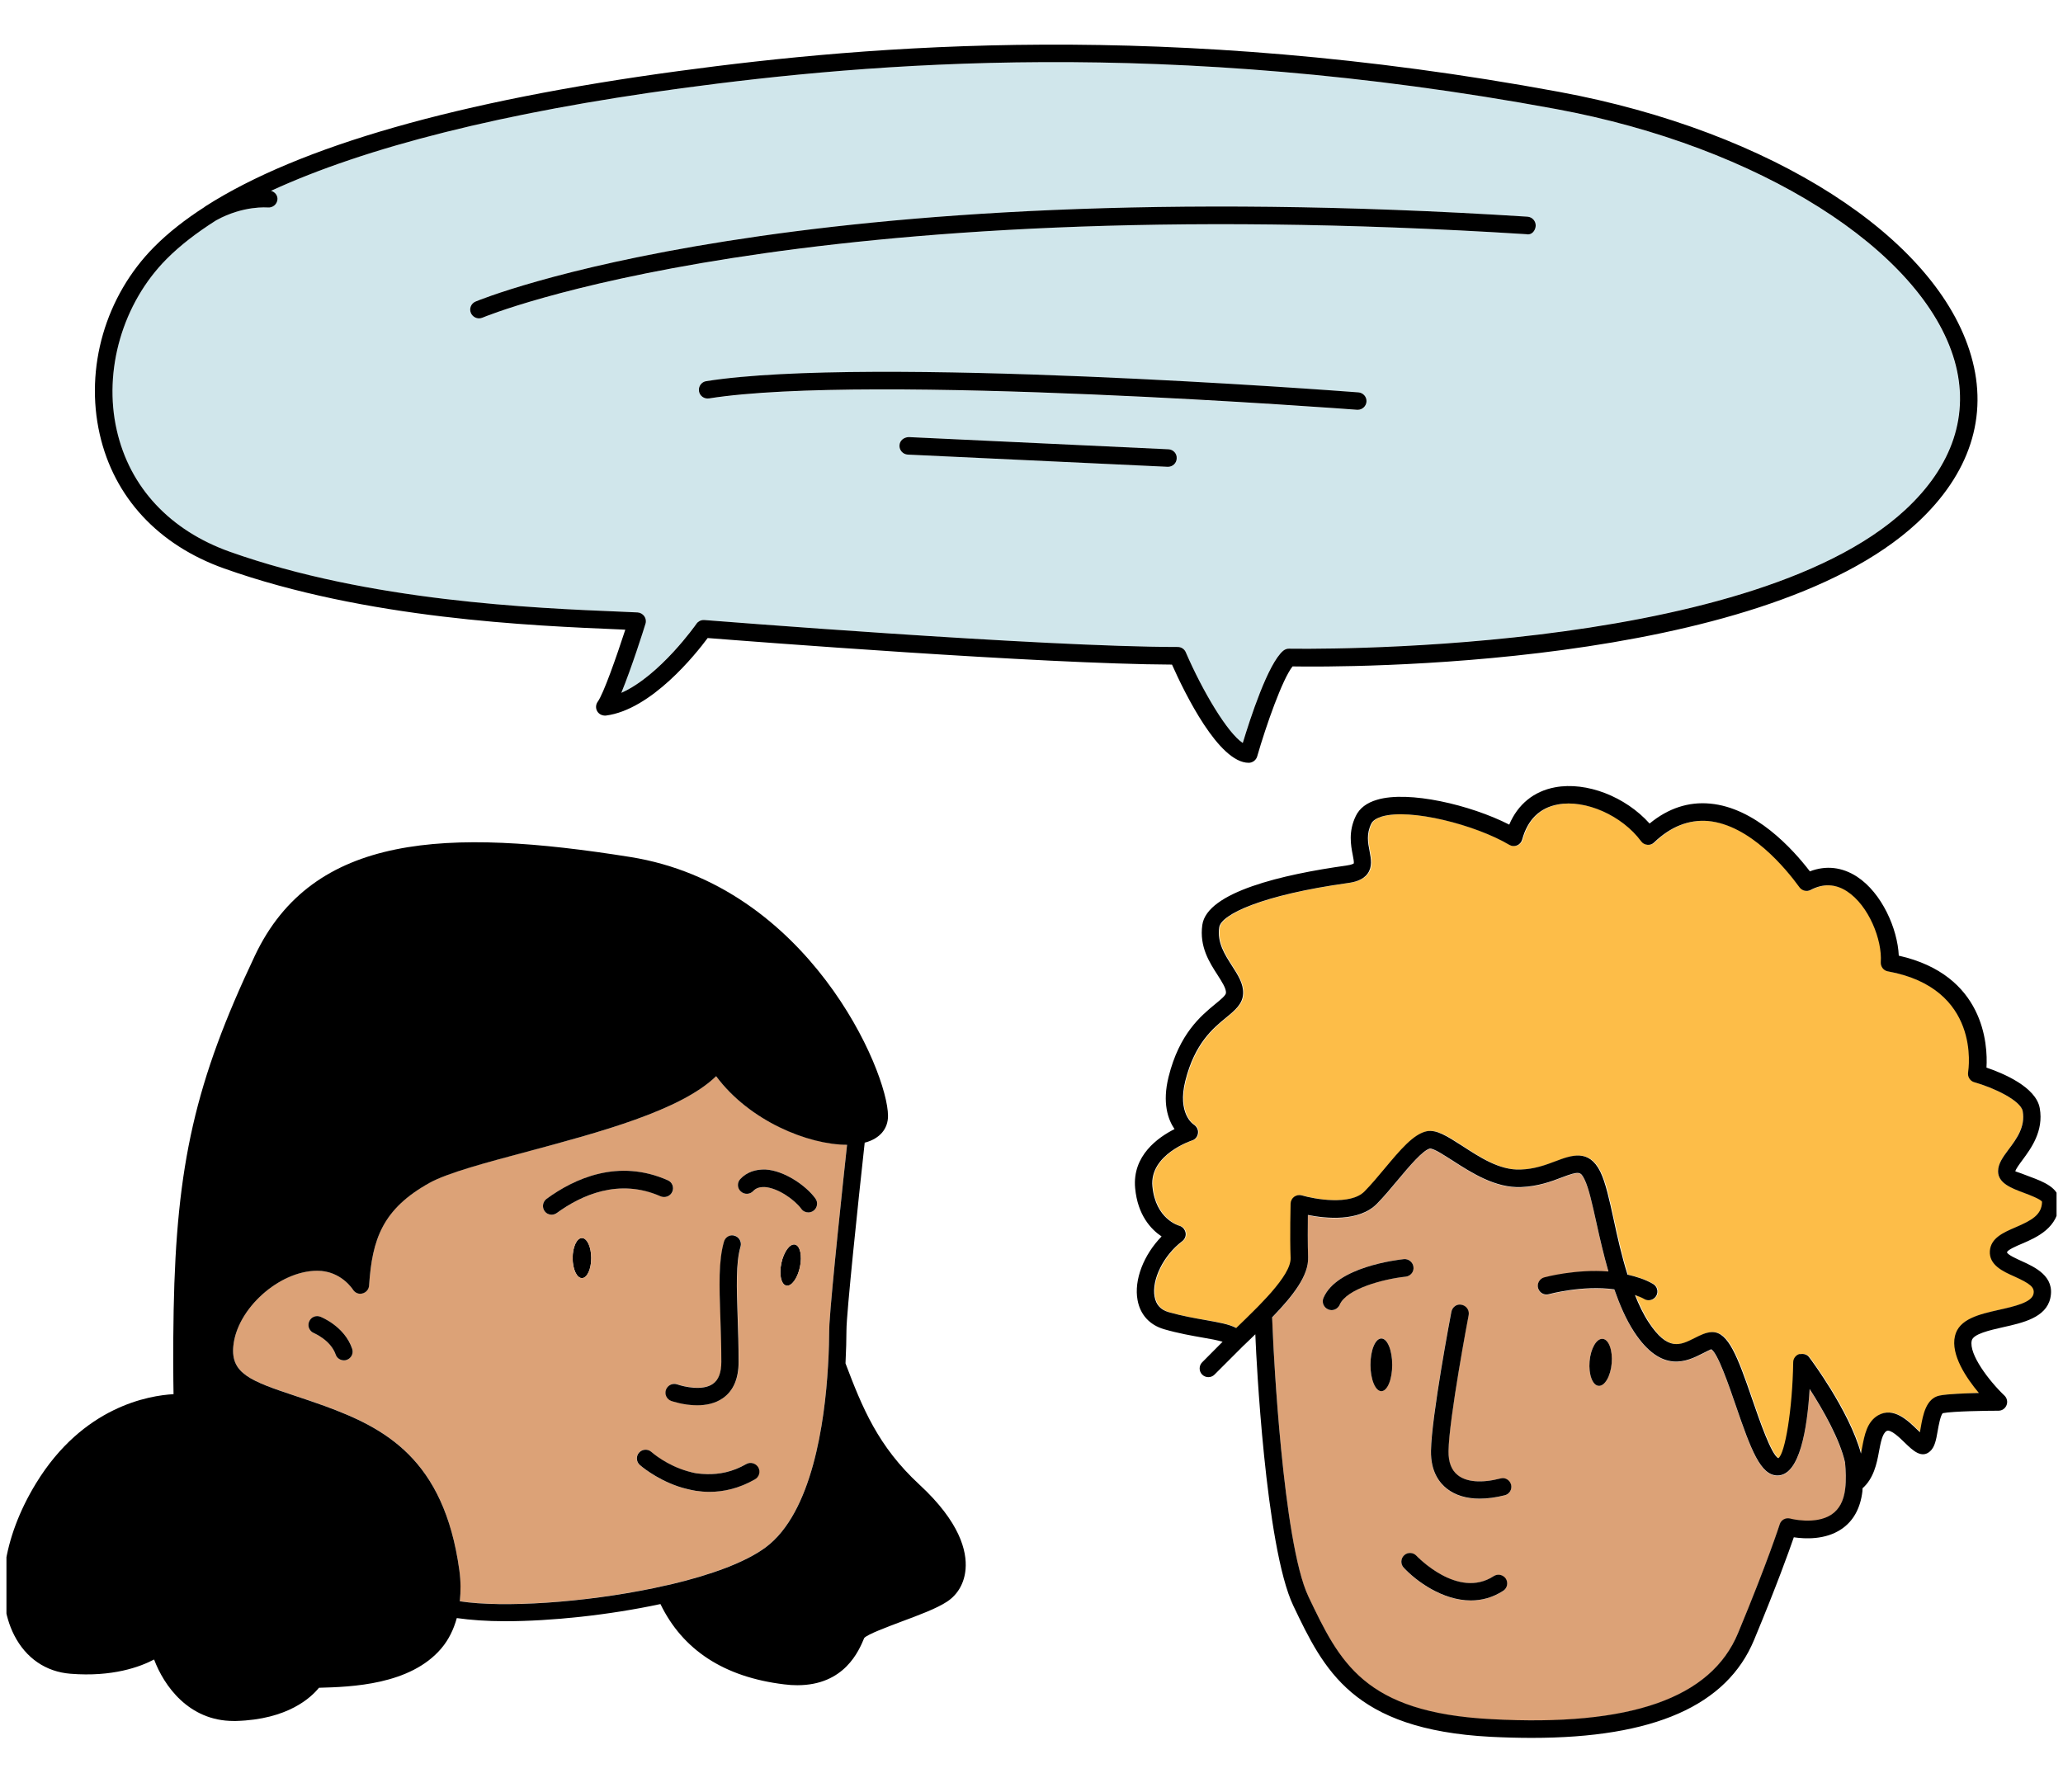
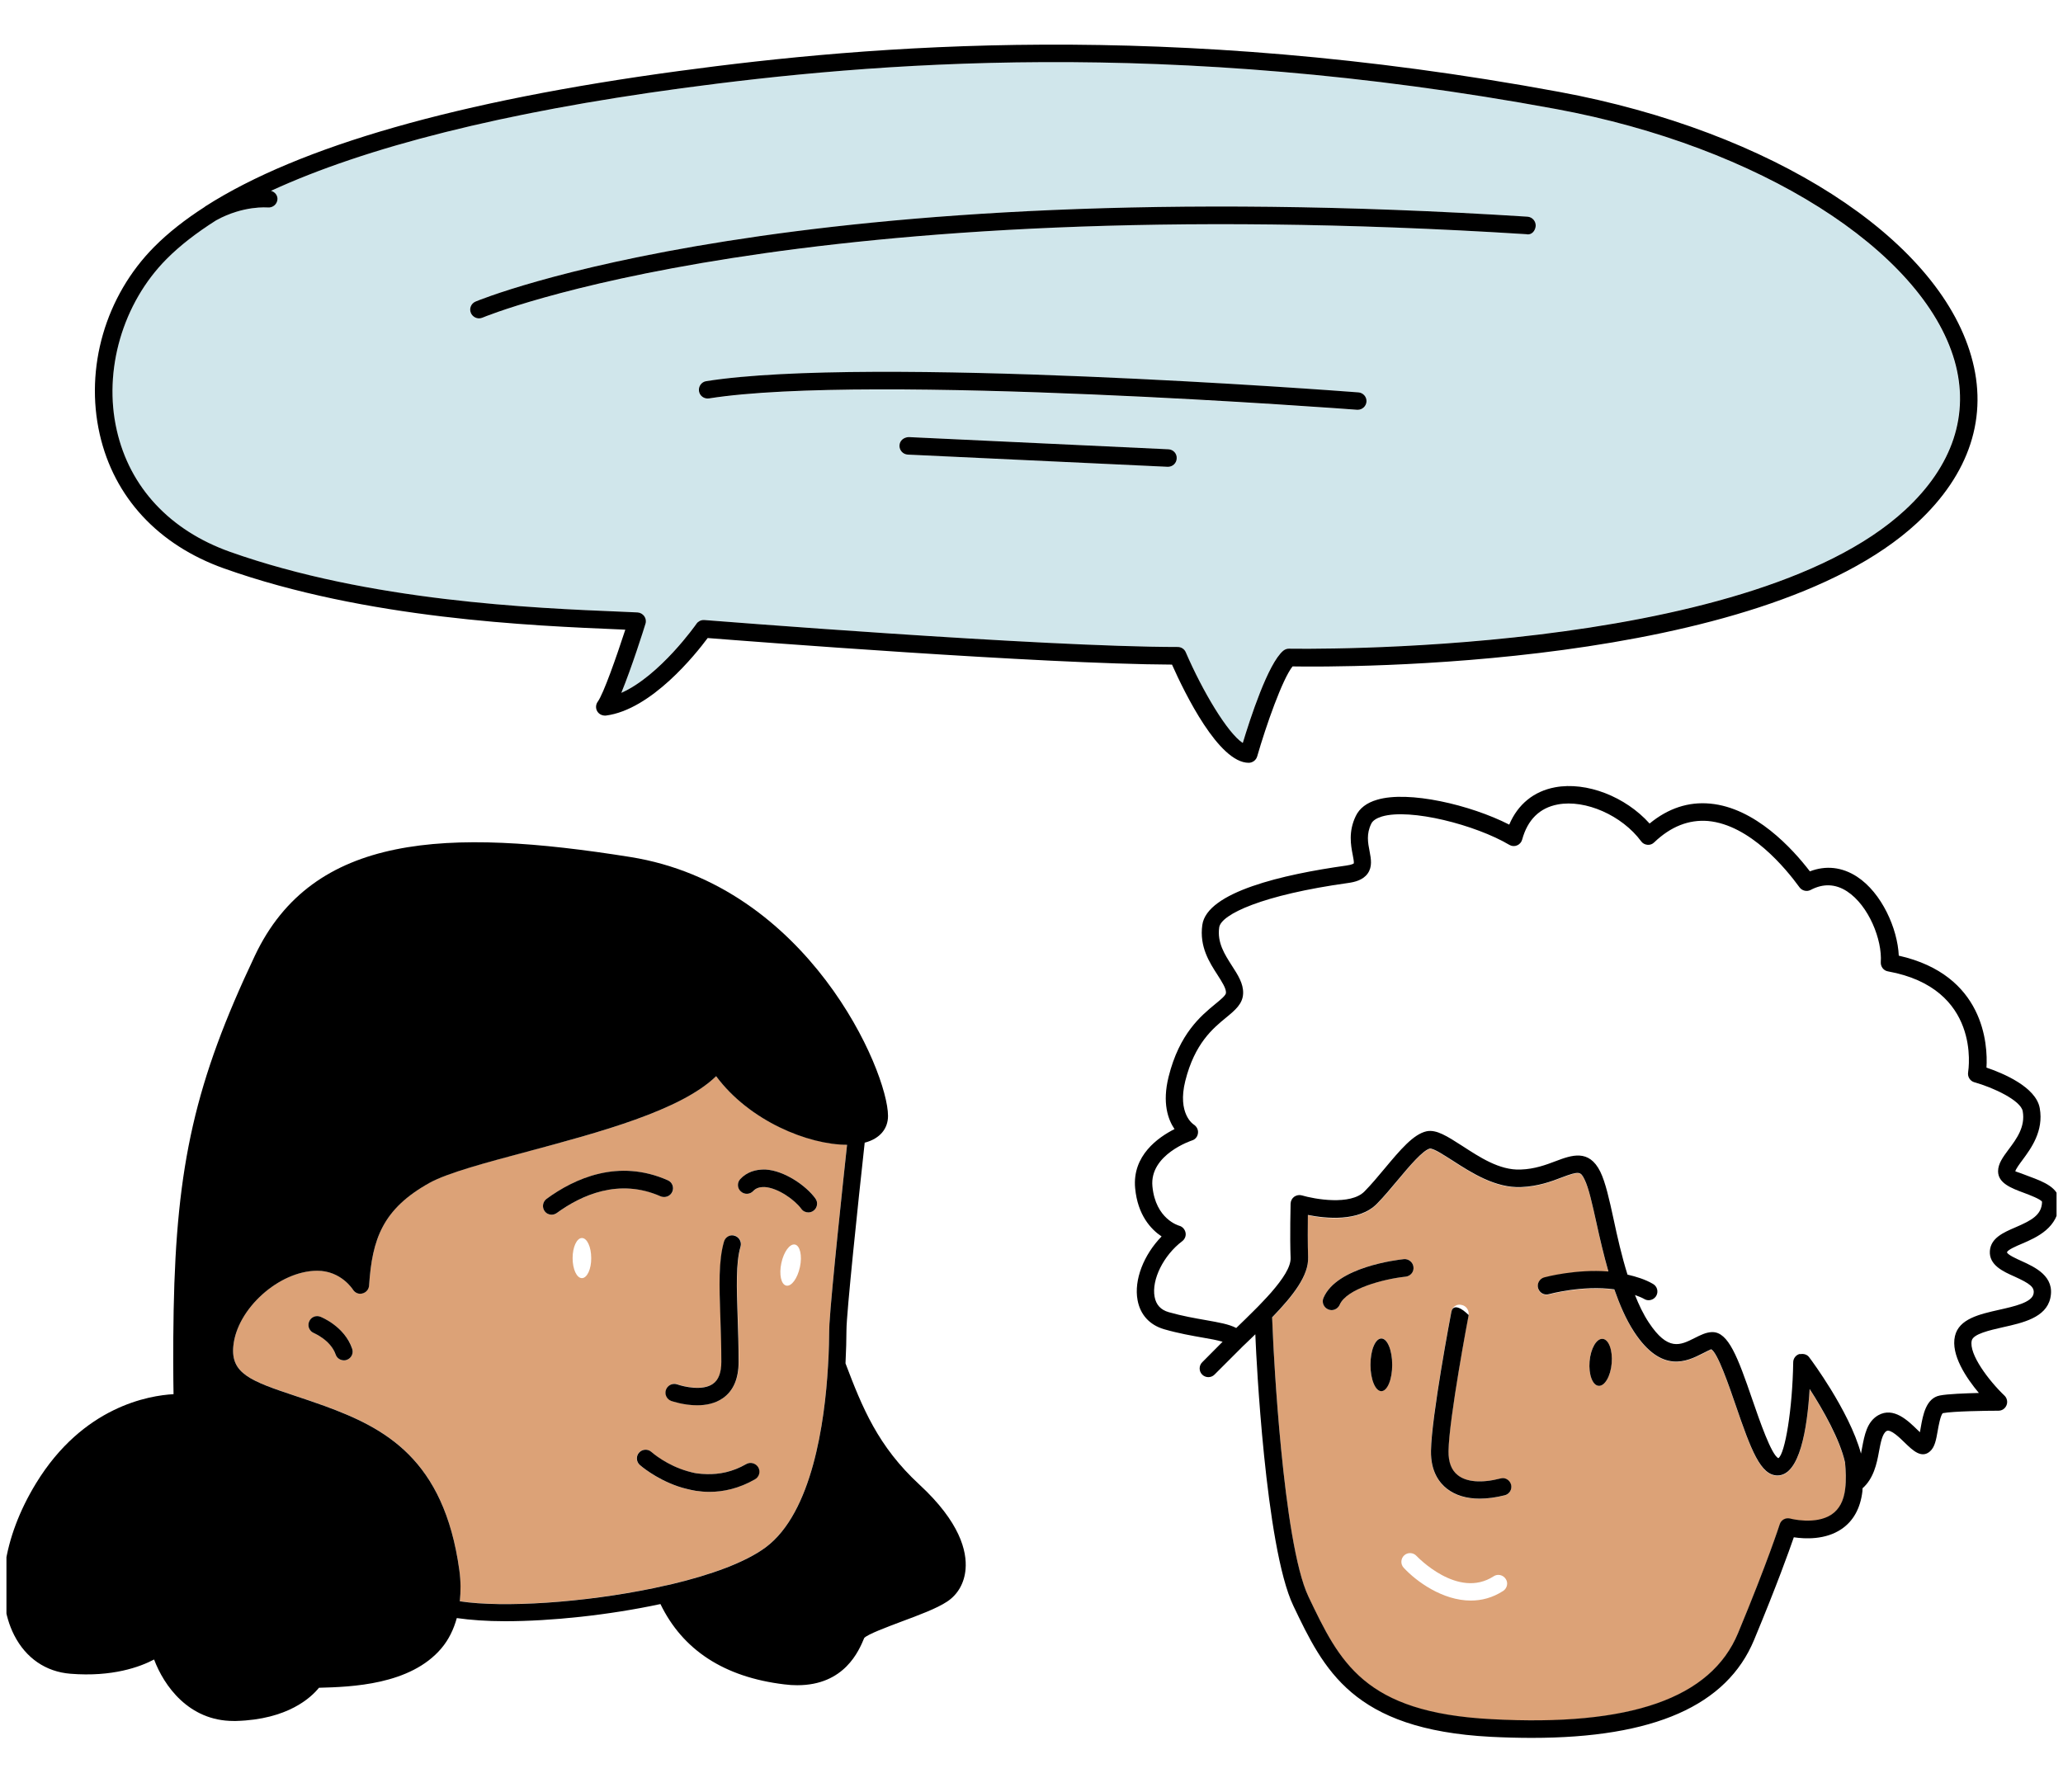
<svg xmlns="http://www.w3.org/2000/svg" width="160" height="139" viewBox="0 0 160 139" fill="none">
  <g clip-path="url(#clip0_10528_11030)">
-     <path d="M45.133 99.144C45.532 99.144 45.855 98.448 45.855 97.589C45.855 96.73 45.532 96.034 45.133 96.034C44.735 96.034 44.412 96.73 44.412 97.589C44.412 98.448 44.735 99.144 45.133 99.144Z" fill="black" />
-     <path d="M61.658 96.54C61.256 96.455 60.787 97.102 60.6 97.982C60.412 98.863 60.581 99.641 60.984 99.725C61.387 99.809 61.855 99.163 62.042 98.282C62.23 97.401 62.052 96.624 61.658 96.54Z" fill="black" />
    <path d="M55.539 83.473C52.804 86.143 46.48 87.838 40.841 89.337C37.684 90.18 34.695 90.977 33.318 91.745C29.674 93.768 28.859 96.11 28.624 99.708C28.606 100.008 28.4 100.251 28.109 100.326C27.828 100.41 27.519 100.279 27.369 100.026C27.332 99.97 26.423 98.565 24.605 98.565C21.654 98.565 18.366 101.516 18.095 104.411C17.888 106.528 19.415 107.118 22.891 108.27C23.622 108.514 24.39 108.767 25.205 109.067C29.823 110.762 34.433 113.142 35.623 121.789C35.744 122.66 35.725 123.456 35.66 124.206C39.032 124.721 45.262 124.318 50.705 123.185C50.93 123.138 51.155 123.082 51.38 123.035C51.595 122.988 51.82 122.941 52.036 122.894C55.118 122.163 57.816 121.189 59.399 120.009C62.987 117.32 63.961 110.341 64.214 105.994C64.252 105.357 64.27 104.785 64.289 104.289C64.299 103.877 64.308 103.502 64.308 103.202C64.308 103.08 64.317 102.902 64.327 102.687C64.477 100.129 65.423 91.276 65.695 88.784C62.697 88.784 58.116 86.948 55.539 83.473ZM26.891 105.488C26.816 105.516 26.741 105.525 26.676 105.525C26.395 105.525 26.132 105.347 26.029 105.066C25.645 103.933 24.362 103.408 24.343 103.408C23.997 103.268 23.828 102.874 23.968 102.528C24.109 102.181 24.502 102.012 24.849 102.144C24.924 102.172 26.723 102.902 27.322 104.626C27.435 104.982 27.247 105.366 26.891 105.488ZM45.131 99.146C44.728 99.146 44.41 98.453 44.41 97.591C44.41 96.729 44.738 96.035 45.131 96.035C45.534 96.035 45.853 96.729 45.853 97.591C45.862 98.443 45.534 99.146 45.131 99.146ZM43.192 94.096C43.07 94.18 42.93 94.227 42.789 94.227C42.583 94.227 42.377 94.134 42.246 93.946C42.021 93.647 42.087 93.216 42.396 93C44.569 91.407 47.97 89.871 51.801 91.557C52.139 91.707 52.298 92.11 52.148 92.447C51.998 92.794 51.595 92.944 51.258 92.794C48.007 91.37 45.075 92.71 43.192 94.096ZM58.547 114.753C57.3 115.465 56.101 115.727 54.996 115.727C54.631 115.727 54.284 115.69 53.947 115.643C53.703 115.606 53.469 115.549 53.244 115.493C53.01 115.437 52.776 115.371 52.56 115.297C50.79 114.688 49.619 113.648 49.6 113.629C49.328 113.376 49.309 112.945 49.562 112.673C49.815 112.402 50.246 112.383 50.518 112.636C50.593 112.711 51.698 113.666 53.319 114.125C53.553 114.191 53.787 114.257 54.05 114.294C54.303 114.332 54.556 114.35 54.827 114.35C55.764 114.369 56.785 114.191 57.863 113.573C58.181 113.385 58.603 113.498 58.79 113.826C58.987 114.154 58.874 114.566 58.547 114.753ZM62.041 98.284C61.853 99.164 61.385 99.811 60.982 99.727C60.579 99.642 60.411 98.865 60.598 97.984C60.785 97.103 61.254 96.457 61.657 96.541C62.05 96.626 62.228 97.403 62.041 98.284ZM57.422 91.464C57.919 90.93 58.584 90.686 59.39 90.724C60.832 90.808 62.519 91.96 63.249 92.972C63.465 93.272 63.399 93.703 63.099 93.918C62.978 94.002 62.837 94.049 62.706 94.049C62.5 94.049 62.294 93.956 62.153 93.768C61.675 93.103 60.364 92.148 59.315 92.082C58.931 92.073 58.64 92.157 58.425 92.391C58.172 92.663 57.741 92.682 57.469 92.429C57.179 92.166 57.16 91.745 57.422 91.464ZM57.45 96.691C57.076 97.956 57.141 99.895 57.226 102.144C57.263 103.23 57.3 104.392 57.3 105.638C57.3 106.931 56.888 107.877 56.083 108.448C55.483 108.87 54.752 109.001 54.087 109.001C53.038 109.001 52.139 108.683 52.073 108.664C51.726 108.533 51.539 108.149 51.67 107.793C51.792 107.437 52.185 107.259 52.541 107.38C53.038 107.558 54.509 107.896 55.315 107.334C55.745 107.034 55.961 106.462 55.961 105.638C55.961 104.411 55.923 103.258 55.886 102.19C55.802 99.727 55.736 97.787 56.167 96.307C56.27 95.951 56.645 95.736 57.01 95.848C57.347 95.96 57.553 96.335 57.45 96.691Z" fill="#DCA277" />
    <path d="M140.351 107.773C140.163 110.883 139.573 114.481 137.859 114.481C136.547 114.481 135.807 112.514 134.617 109.038C134.093 107.511 133.221 104.963 132.716 104.691C132.641 104.71 132.322 104.878 132.041 105.019C130.861 105.609 128.884 106.621 126.739 103.342C126.092 102.358 125.614 101.215 125.202 100.044C122.738 99.707 120.162 100.41 120.125 100.419C119.759 100.513 119.385 100.307 119.291 99.951C119.188 99.585 119.403 99.211 119.759 99.117C119.9 99.079 122.233 98.461 124.743 98.658C124.378 97.374 124.078 96.091 123.825 94.929C123.507 93.459 123.226 92.184 122.888 91.51C122.589 90.901 122.495 90.845 121.136 91.36C120.312 91.669 119.3 92.053 117.989 92.11C115.993 92.203 114.129 91.004 112.649 90.049C112.031 89.655 111.253 89.13 110.906 89.121C110.354 89.234 109.286 90.517 108.424 91.547C107.89 92.194 107.337 92.85 106.794 93.402C105.398 94.826 102.803 94.555 101.435 94.274C101.426 95.145 101.407 96.522 101.454 97.562C101.501 98.958 100.32 100.503 98.662 102.218C98.7 103.042 98.728 103.698 98.746 104.082V104.092C98.756 104.241 99.468 119.662 101.482 123.887C103.908 128.964 105.773 132.871 115.675 133.386C126.448 133.957 132.688 131.765 134.795 126.716C137.1 121.17 138.018 118.312 138.027 118.275C138.14 117.928 138.496 117.732 138.852 117.825C138.871 117.835 140.81 118.341 142.056 117.507C142.646 117.104 142.993 116.467 143.105 115.53C143.189 114.837 143.161 114.162 143.096 113.497C142.702 111.717 141.428 109.441 140.351 107.773ZM103.899 101.215C103.787 101.478 103.534 101.628 103.271 101.628C103.187 101.628 103.093 101.609 103.009 101.571C102.662 101.422 102.503 101.028 102.644 100.681C103.655 98.274 108.349 97.731 108.883 97.674C109.229 97.627 109.585 97.909 109.623 98.283C109.66 98.658 109.389 98.986 109.014 99.033C107.318 99.201 104.424 99.951 103.899 101.215ZM107.131 107.904C106.663 107.904 106.288 106.996 106.288 105.862C106.288 104.738 106.663 103.82 107.131 103.82C107.599 103.82 107.974 104.729 107.974 105.862C107.974 106.996 107.599 107.904 107.131 107.904ZM116.584 123.409C115.759 123.943 114.907 124.158 114.073 124.158C111.89 124.158 109.848 122.678 108.864 121.61C108.611 121.338 108.63 120.907 108.902 120.655C109.173 120.402 109.604 120.42 109.857 120.692C109.895 120.729 113.061 124.083 115.843 122.275C116.153 122.069 116.574 122.163 116.78 122.481C116.986 122.781 116.893 123.203 116.584 123.409ZM116.696 115.999C115.993 116.177 115.338 116.261 114.738 116.261C113.707 116.261 112.846 115.999 112.199 115.483C111.628 115.034 110.953 114.153 110.972 112.551C111.009 109.9 112.49 102.096 112.555 101.759C112.621 101.393 112.977 101.122 113.351 101.225C113.717 101.29 113.96 101.646 113.895 102.021C113.876 102.096 112.377 110.05 112.33 112.579C112.321 113.422 112.555 114.05 113.042 114.434C113.726 114.968 114.897 115.062 116.359 114.696C116.724 114.584 117.089 114.828 117.183 115.184C117.286 115.539 117.061 115.914 116.696 115.999ZM123.984 107.502C123.516 107.464 123.197 106.612 123.282 105.609C123.366 104.607 123.825 103.82 124.294 103.857C124.762 103.895 125.081 104.747 124.996 105.75C124.912 106.761 124.453 107.539 123.984 107.502Z" fill="#DCA277" />
    <path d="M120.688 8.46C90.503 2.877 67.495 4.863 52.824 6.849C39.109 8.704 28.354 11.402 21.01 14.803C21.319 14.896 21.544 15.168 21.506 15.496C21.459 15.871 21.131 16.124 20.757 16.096C20.738 16.096 18.892 15.918 16.757 17.089C15.239 18.044 13.946 19.047 12.916 20.086C9.515 23.515 7.997 28.733 9.047 33.37C10.058 37.792 13.178 41.146 17.825 42.804C28.645 46.655 41.358 47.17 48.187 47.451L49.433 47.507C49.639 47.517 49.836 47.62 49.958 47.798C50.079 47.966 50.117 48.191 50.051 48.388C49.911 48.828 48.974 51.807 48.178 53.746C51.166 52.416 53.967 48.435 54.005 48.388C54.136 48.2 54.342 48.097 54.557 48.097C54.576 48.097 54.595 48.097 54.614 48.097C54.876 48.116 80.817 50.187 91.337 50.187C91.609 50.187 91.852 50.346 91.955 50.599C93.267 53.643 95.206 56.875 96.377 57.634C96.939 55.789 98.326 51.479 99.516 50.477C99.647 50.364 99.796 50.308 99.975 50.318C100.321 50.308 135.396 50.973 147.743 39.563C151.453 36.134 152.774 32.125 151.565 27.974C149.101 19.393 136.398 11.374 120.688 8.46ZM90.588 36.209C90.578 36.209 90.569 36.209 90.559 36.209L70.408 35.263C70.034 35.244 69.743 34.926 69.762 34.551C69.781 34.176 70.09 33.923 70.474 33.904L90.625 34.851C91 34.869 91.29 35.188 91.271 35.563C91.253 35.928 90.953 36.209 90.588 36.209ZM105.296 31.797C105.277 31.797 105.258 31.797 105.239 31.797C104.865 31.769 67.448 28.949 54.979 30.916C54.614 30.963 54.258 30.719 54.201 30.354C54.145 29.979 54.398 29.633 54.763 29.576C67.392 27.581 103.797 30.326 105.342 30.448C105.717 30.476 105.998 30.804 105.97 31.178C105.951 31.525 105.652 31.797 105.296 31.797ZM118.383 18.166C61.724 14.587 37.657 24.546 37.423 24.639C37.339 24.677 37.245 24.695 37.151 24.695C36.889 24.695 36.636 24.546 36.523 24.283C36.374 23.937 36.533 23.534 36.88 23.393C37.123 23.29 61.424 13.182 118.467 16.808C118.842 16.826 119.123 17.154 119.104 17.529C119.076 17.904 118.786 18.26 118.383 18.166Z" fill="#D0E6EB" />
-     <path d="M154.967 90.854C154.967 90.273 155.342 89.758 155.782 89.168C156.391 88.334 157.084 87.397 156.878 86.198C156.728 85.355 154.574 84.362 153.168 83.95C152.841 83.856 152.634 83.519 152.691 83.182C152.737 82.919 153.693 76.661 146.47 75.35C146.133 75.284 145.889 74.984 145.917 74.638C146.03 72.923 144.981 70.244 143.294 69.139C142.404 68.558 141.449 68.52 140.474 69.036C140.175 69.185 139.809 69.101 139.613 68.829C138.563 67.377 135.781 63.977 132.521 63.686C131.031 63.555 129.626 64.108 128.343 65.344C128.202 65.476 128.005 65.551 127.818 65.532C127.621 65.513 127.443 65.419 127.331 65.26C125.851 63.265 123.012 62 120.867 62.403C119.452 62.665 118.525 63.583 118.103 65.129C118.047 65.335 117.897 65.504 117.7 65.579C117.504 65.663 117.288 65.644 117.101 65.532C114.506 63.995 109.428 62.675 107.217 63.34C106.796 63.462 106.524 63.649 106.402 63.892C106.009 64.698 106.14 65.382 106.271 66.038C106.383 66.628 106.505 67.237 106.121 67.761C105.756 68.277 105.091 68.427 104.622 68.492C97.943 69.42 94.748 70.937 94.608 71.94C94.439 73.12 95.029 74.029 95.591 74.909C96.05 75.621 96.481 76.296 96.463 77.064C96.434 77.87 95.835 78.357 95.151 78.928C94.121 79.781 92.706 80.943 91.975 83.856C91.347 86.385 92.584 87.21 92.64 87.238C92.865 87.379 92.987 87.641 92.959 87.903C92.921 88.165 92.753 88.39 92.5 88.465C92.462 88.475 89.183 89.561 89.427 92.025C89.671 94.583 91.479 95.07 91.497 95.079C91.75 95.145 91.947 95.351 91.994 95.604C92.05 95.857 91.947 96.119 91.741 96.278C90.298 97.374 89.352 99.267 89.596 100.588C89.708 101.215 90.073 101.609 90.692 101.787C91.75 102.096 92.715 102.265 93.577 102.405C94.57 102.574 95.357 102.714 95.928 103.014C96.406 102.555 96.875 102.096 97.324 101.646C97.549 101.422 97.765 101.197 97.98 100.972C98.214 100.728 98.43 100.494 98.636 100.26C99.545 99.22 100.172 98.274 100.144 97.571C100.079 95.894 100.144 93.468 100.144 93.365C100.154 93.149 100.257 92.953 100.425 92.831C100.603 92.709 100.819 92.672 101.015 92.728C101.999 93.018 104.791 93.524 105.878 92.419C106.393 91.885 106.927 91.257 107.442 90.639C108.641 89.205 109.672 87.969 110.702 87.753C111.461 87.603 112.295 88.128 113.438 88.877C114.759 89.73 116.333 90.798 117.991 90.723C119.077 90.676 119.949 90.358 120.717 90.067C121.916 89.618 123.284 89.102 124.164 90.892C124.577 91.716 124.867 93.065 125.204 94.62C125.495 95.941 125.823 97.431 126.272 98.873C126.956 99.033 127.631 99.239 128.249 99.595C128.577 99.782 128.689 100.194 128.502 100.522C128.38 100.738 128.146 100.859 127.912 100.859C127.799 100.859 127.677 100.831 127.574 100.766C127.35 100.635 127.097 100.55 126.853 100.457C127.162 101.215 127.509 101.946 127.921 102.583C129.401 104.841 130.366 104.363 131.481 103.792C131.931 103.567 132.352 103.351 132.811 103.333C132.83 103.333 132.839 103.333 132.858 103.333C134.104 103.333 134.816 105.234 135.959 108.579C136.512 110.181 137.43 112.86 137.973 113.113C138.488 112.795 139.069 109.319 139.125 105.675C139.125 105.384 139.322 105.131 139.594 105.038C139.631 105.028 139.669 105.047 139.706 105.038C139.95 105 140.193 105.075 140.353 105.272C140.54 105.515 141.243 106.48 142.03 107.754C142.929 109.207 143.922 111.052 144.381 112.757C144.4 112.673 144.409 112.588 144.428 112.513C144.437 112.448 144.456 112.382 144.465 112.317C144.653 111.324 144.84 110.293 145.711 109.787C146.91 109.094 148.035 110.2 148.775 110.93C148.831 110.986 148.887 111.043 148.953 111.099C148.981 110.968 149 110.837 149.018 110.724C149.187 109.769 149.421 108.457 150.498 108.251C151.117 108.139 152.447 108.082 153.524 108.054C152.55 106.902 151.342 105.103 151.669 103.642C151.979 102.302 153.571 101.946 155.108 101.6C156.279 101.337 157.609 101.037 157.759 100.382C157.881 99.848 157.478 99.567 156.288 99.023C155.407 98.62 154.302 98.124 154.377 97.037C154.442 96.025 155.417 95.613 156.354 95.21C157.59 94.676 158.405 94.246 158.424 93.224C158.33 93.018 157.44 92.69 157.019 92.531C155.988 92.166 154.967 91.782 154.967 90.854Z" fill="#FDBD48" />
    <path d="M120.941 7.13C90.569 1.509 67.42 3.514 52.646 5.51C35.512 7.823 23.221 11.346 15.951 15.992C15.932 16.002 15.923 16.011 15.904 16.021C15.895 16.021 15.895 16.03 15.895 16.039C14.358 17.023 13.037 18.063 11.96 19.15C8.175 22.962 6.564 28.537 7.735 33.689C8.85 38.589 12.278 42.28 17.384 44.097C28.392 48.013 41.245 48.538 48.14 48.828L48.496 48.847C47.803 50.974 46.8 53.831 46.36 54.43C46.201 54.646 46.182 54.946 46.323 55.18C46.463 55.414 46.725 55.526 46.988 55.508C50.52 55.058 53.967 50.73 54.885 49.493C58.099 49.746 80.779 51.508 90.897 51.554C91.89 53.784 94.522 59.171 96.846 59.171C97.145 59.171 97.417 58.965 97.501 58.684C98.195 56.276 99.459 52.678 100.246 51.695C103.956 51.76 136.398 51.92 148.67 40.575C152.774 36.781 154.235 32.293 152.877 27.609C150.226 18.4 137.382 10.175 120.941 7.13ZM147.752 39.563C135.405 50.983 100.33 50.318 99.984 50.318C99.815 50.308 99.656 50.374 99.525 50.477C98.335 51.479 96.948 55.779 96.386 57.634C95.206 56.866 93.276 53.634 91.965 50.599C91.862 50.346 91.609 50.187 91.346 50.187C80.816 50.187 54.885 48.116 54.623 48.097C54.604 48.097 54.585 48.097 54.567 48.097C54.342 48.097 54.136 48.21 54.014 48.388C53.986 48.435 51.185 52.416 48.187 53.746C48.983 51.807 49.929 48.828 50.06 48.388C50.126 48.191 50.089 47.966 49.967 47.798C49.845 47.629 49.648 47.517 49.442 47.507L48.196 47.451C41.367 47.17 28.654 46.645 17.834 42.804C13.178 41.146 10.058 37.802 9.056 33.371C7.997 28.733 9.515 23.515 12.925 20.087C13.955 19.047 15.258 18.044 16.766 17.089C18.892 15.918 20.747 16.096 20.766 16.096C21.141 16.124 21.469 15.871 21.516 15.496C21.553 15.168 21.328 14.887 21.019 14.803C28.364 11.412 39.109 8.704 52.834 6.849C67.504 4.872 90.513 2.877 120.697 8.46C136.398 11.365 149.101 19.384 151.584 27.965C152.783 32.125 151.462 36.134 147.752 39.563Z" fill="black" />
    <path d="M90.624 34.852L70.473 33.905C70.088 33.924 69.779 34.177 69.761 34.552C69.742 34.926 70.032 35.245 70.407 35.264L90.558 36.21C90.567 36.21 90.577 36.21 90.586 36.21C90.942 36.21 91.251 35.929 91.261 35.563C91.289 35.189 90.998 34.87 90.624 34.852Z" fill="black" />
    <path d="M105.352 30.438C103.806 30.316 67.401 27.571 54.773 29.567C54.408 29.623 54.155 29.969 54.211 30.344C54.267 30.719 54.623 30.962 54.989 30.906C67.467 28.93 104.874 31.759 105.249 31.787C105.268 31.787 105.287 31.787 105.305 31.787C105.652 31.787 105.952 31.515 105.98 31.159C106.008 30.794 105.727 30.466 105.352 30.438Z" fill="black" />
    <path d="M118.467 16.808C61.433 13.173 37.123 23.291 36.879 23.394C36.532 23.544 36.373 23.938 36.523 24.284C36.636 24.537 36.889 24.696 37.151 24.696C37.245 24.696 37.329 24.678 37.422 24.64C37.657 24.537 61.724 14.588 118.383 18.167C118.786 18.26 119.076 17.904 119.104 17.53C119.123 17.155 118.842 16.836 118.467 16.808Z" fill="black" />
    <path d="M2.789 115.071C0.203 119.305 -0.443 123.821 1.102 126.846C2.011 128.626 3.557 129.685 5.468 129.835C8.719 130.097 10.873 129.301 11.951 128.729C12.71 130.753 14.63 133.498 18.115 133.498C18.181 133.498 18.246 133.498 18.312 133.498C22.34 133.386 24.139 131.662 24.738 130.922C27.249 130.856 31.821 130.706 34.228 127.868C34.8 127.193 35.184 126.397 35.428 125.516C36.477 125.666 37.742 125.76 39.184 125.76C42.735 125.76 47.194 125.291 51.222 124.429C52.946 127.989 56.159 130.097 60.825 130.659C61.181 130.706 61.518 130.725 61.837 130.725C65.499 130.725 66.614 128.055 67.026 127.062C67.279 126.772 68.853 126.191 69.893 125.797C71.252 125.291 72.647 124.776 73.463 124.233C74.296 123.68 74.802 122.781 74.886 121.713C74.999 120.336 74.465 118.078 71.298 115.155C68.094 112.195 66.877 109.197 65.575 105.759C65.621 104.775 65.649 103.866 65.649 103.164C65.649 101.899 66.549 93.308 67.064 88.633C67.083 88.624 67.102 88.633 67.12 88.624C68.235 88.315 68.872 87.566 68.872 86.563C68.872 83.097 62.67 68.679 48.88 66.478C34.659 64.21 24.261 64.632 19.764 74.141C15.145 83.893 13.684 90.31 13.468 101.618C13.412 104.625 13.44 107.023 13.459 108.148C11.576 108.251 6.442 109.084 2.789 115.071ZM64.329 102.695C64.319 102.911 64.31 103.089 64.31 103.21C64.31 103.501 64.3 103.885 64.291 104.297C64.282 104.794 64.254 105.365 64.216 106.002C63.963 110.34 62.989 117.328 59.401 120.017C57.818 121.197 55.12 122.172 52.037 122.902C51.822 122.949 51.597 122.996 51.382 123.043C51.157 123.09 50.932 123.146 50.707 123.193C45.264 124.326 39.034 124.729 35.662 124.214C35.737 123.465 35.746 122.668 35.624 121.797C34.434 113.15 29.825 110.771 25.207 109.075C24.392 108.775 23.614 108.522 22.893 108.279C19.417 107.126 17.89 106.536 18.096 104.419C18.368 101.524 21.656 98.573 24.607 98.573C26.425 98.573 27.333 99.978 27.371 100.035C27.53 100.288 27.83 100.419 28.111 100.334C28.401 100.259 28.608 100.016 28.626 99.716C28.86 96.119 29.675 93.777 33.32 91.753C34.706 90.985 37.685 90.189 40.842 89.346C46.473 87.837 52.796 86.151 55.541 83.481C58.117 86.957 62.689 88.802 65.696 88.802C65.425 91.285 64.478 100.138 64.329 102.695Z" fill="black" />
    <path d="M57.873 113.572C56.796 114.191 55.775 114.369 54.838 114.35C54.576 114.341 54.313 114.331 54.06 114.294C53.798 114.256 53.564 114.191 53.33 114.125C51.718 113.666 50.613 112.711 50.529 112.636C50.257 112.383 49.826 112.401 49.573 112.673C49.32 112.945 49.339 113.376 49.611 113.629C49.629 113.647 50.8 114.687 52.571 115.296C52.786 115.371 53.021 115.437 53.255 115.493C53.489 115.549 53.714 115.605 53.957 115.643C54.295 115.69 54.641 115.727 55.007 115.727C56.112 115.727 57.311 115.465 58.557 114.753C58.885 114.565 58.998 114.153 58.81 113.825C58.613 113.497 58.192 113.385 57.873 113.572Z" fill="black" />
    <path d="M56.15 96.316C55.719 97.796 55.785 99.735 55.869 102.199C55.907 103.267 55.944 104.419 55.944 105.647C55.944 106.471 55.728 107.043 55.298 107.342C54.501 107.914 53.031 107.567 52.525 107.389C52.169 107.267 51.785 107.445 51.653 107.801C51.522 108.157 51.71 108.541 52.056 108.673C52.122 108.691 53.021 109.01 54.07 109.01C54.736 109.01 55.466 108.879 56.066 108.457C56.881 107.886 57.284 106.939 57.284 105.647C57.284 104.401 57.246 103.239 57.209 102.152C57.134 99.904 57.059 97.965 57.434 96.7C57.537 96.344 57.331 95.96 56.974 95.857C56.628 95.744 56.253 95.951 56.15 96.316Z" fill="black" />
    <path d="M58.417 92.391C58.632 92.156 58.923 92.072 59.307 92.081C60.356 92.147 61.667 93.103 62.145 93.768C62.276 93.955 62.483 94.049 62.698 94.049C62.839 94.049 62.979 94.002 63.092 93.918C63.391 93.702 63.466 93.271 63.241 92.971C62.511 91.96 60.824 90.807 59.382 90.723C58.585 90.695 57.911 90.929 57.414 91.463C57.161 91.735 57.171 92.166 57.452 92.419C57.733 92.681 58.164 92.662 58.417 92.391Z" fill="black" />
    <path d="M52.14 92.446C52.29 92.109 52.14 91.706 51.794 91.556C47.962 89.86 44.561 91.406 42.388 92.999C42.088 93.224 42.023 93.645 42.238 93.945C42.369 94.132 42.575 94.226 42.781 94.226C42.922 94.226 43.062 94.179 43.184 94.095C45.067 92.718 47.999 91.369 51.241 92.802C51.587 92.942 51.99 92.793 52.14 92.446Z" fill="black" />
    <path d="M24.85 102.142C24.503 102.002 24.11 102.17 23.97 102.526C23.829 102.873 23.998 103.266 24.344 103.407C24.354 103.416 25.637 103.941 26.03 105.065C26.124 105.346 26.387 105.524 26.677 105.524C26.752 105.524 26.827 105.515 26.892 105.487C27.248 105.365 27.436 104.981 27.314 104.625C26.724 102.892 24.925 102.17 24.85 102.142Z" fill="black" />
    <path d="M147.264 74.132C147.17 72.033 145.943 69.26 144.023 68.005C142.87 67.256 141.615 67.115 140.369 67.593C139.02 65.832 136.125 62.656 132.631 62.337C130.945 62.178 129.371 62.703 127.937 63.883C126.073 61.803 123.057 60.614 120.602 61.073C118.953 61.382 117.717 62.394 117.052 63.967C114.044 62.431 109.238 61.307 106.803 62.038C105.997 62.272 105.444 62.693 105.154 63.293C104.564 64.501 104.77 65.579 104.91 66.3C104.957 66.534 105.023 66.89 104.995 66.975C104.995 66.975 104.892 67.078 104.414 67.143C99.514 67.827 93.603 69.186 93.247 71.752C93.013 73.439 93.8 74.656 94.437 75.64C94.774 76.174 95.102 76.671 95.083 77.017C95.074 77.214 94.68 77.533 94.259 77.879C93.144 78.797 91.467 80.174 90.633 83.528C90.127 85.552 90.586 86.845 91.092 87.585C89.828 88.222 87.804 89.636 88.038 92.166C88.235 94.264 89.265 95.36 90.09 95.913C88.703 97.337 87.935 99.286 88.226 100.85C88.432 101.984 89.162 102.78 90.277 103.108C91.411 103.436 92.46 103.614 93.303 103.764C93.865 103.857 94.409 103.96 94.821 104.082L93.238 105.675C92.975 105.937 92.975 106.368 93.238 106.63C93.369 106.761 93.547 106.827 93.715 106.827C93.893 106.827 94.062 106.761 94.193 106.63L96.423 104.401L96.554 104.279C96.826 104.017 97.097 103.754 97.36 103.501C97.369 103.754 97.378 103.979 97.388 104.138C97.416 104.841 98.118 119.989 100.311 124.57C102.671 129.507 104.892 134.163 115.6 134.726C116.714 134.782 117.782 134.81 118.803 134.81C128.265 134.81 133.924 132.309 136.041 127.212C137.802 122.978 138.748 120.336 139.123 119.249C139.994 119.38 141.568 119.455 142.805 118.622C143.732 118.003 144.285 117.01 144.444 115.68C144.454 115.596 144.444 115.521 144.454 115.446C145.306 114.696 145.559 113.553 145.728 112.598C145.859 111.905 145.99 111.193 146.318 111.005C146.636 110.837 147.358 111.549 147.751 111.933C148.323 112.485 149.025 113.179 149.69 112.579C150.056 112.251 150.159 111.698 150.281 110.996C150.346 110.621 150.506 109.741 150.684 109.619C151.47 109.469 154.065 109.431 154.993 109.431C155.274 109.431 155.518 109.263 155.621 109C155.724 108.748 155.658 108.448 155.461 108.26C154.262 107.117 152.679 105.038 152.923 103.988C153.044 103.473 154.309 103.192 155.33 102.958C156.895 102.611 158.665 102.208 159.012 100.719C159.405 99.005 157.822 98.293 156.773 97.815C156.398 97.646 155.714 97.337 155.658 97.15C155.667 96.962 156.417 96.644 156.82 96.475C157.953 95.988 159.677 95.239 159.714 93.262C159.733 92.138 158.459 91.66 157.429 91.276C157.045 91.126 156.389 90.882 156.304 90.864C156.314 90.714 156.642 90.273 156.857 89.983C157.513 89.093 158.515 87.744 158.197 85.964C157.906 84.306 155.311 83.238 154.065 82.816C154.178 80.999 153.878 75.621 147.264 74.132ZM143.105 115.502C142.992 116.429 142.646 117.076 142.055 117.479C140.809 118.312 138.87 117.807 138.851 117.797C138.495 117.704 138.13 117.9 138.027 118.247C138.018 118.275 137.1 121.142 134.795 126.688C132.697 131.737 126.448 133.939 115.674 133.358C105.772 132.843 103.908 128.936 101.482 123.858C99.467 119.633 98.755 104.223 98.746 104.063V104.054C98.727 103.67 98.699 103.005 98.662 102.19C100.32 100.475 101.5 98.939 101.453 97.534C101.416 96.494 101.425 95.117 101.435 94.246C102.803 94.517 105.398 94.798 106.793 93.374C107.337 92.822 107.889 92.156 108.423 91.519C109.285 90.489 110.353 89.215 110.906 89.093C111.253 89.102 112.021 89.627 112.649 90.02C114.129 90.976 115.993 92.175 117.988 92.081C119.291 92.025 120.312 91.65 121.136 91.332C122.495 90.817 122.588 90.882 122.888 91.482C123.225 92.156 123.497 93.43 123.825 94.901C124.078 96.063 124.378 97.346 124.743 98.63C122.232 98.433 119.9 99.051 119.759 99.089C119.403 99.192 119.188 99.567 119.291 99.923C119.394 100.279 119.759 100.494 120.124 100.391C120.162 100.382 122.729 99.679 125.202 100.016C125.614 101.187 126.092 102.33 126.738 103.314C128.884 106.593 130.86 105.59 132.041 104.991C132.322 104.85 132.65 104.682 132.715 104.663C133.221 104.935 134.092 107.483 134.617 109.01C135.807 112.485 136.547 114.453 137.858 114.453C139.573 114.453 140.163 110.855 140.35 107.745C141.428 109.413 142.702 111.68 143.095 113.441C143.161 114.134 143.189 114.809 143.105 115.502ZM156.876 86.198C157.091 87.407 156.398 88.344 155.78 89.168C155.34 89.758 154.965 90.273 154.965 90.854C154.965 91.782 155.986 92.166 156.97 92.531C157.401 92.69 158.281 93.028 158.375 93.224C158.356 94.255 157.541 94.676 156.304 95.21C155.368 95.613 154.403 96.035 154.328 97.037C154.253 98.133 155.349 98.63 156.239 99.023C157.429 99.567 157.831 99.848 157.71 100.382C157.56 101.037 156.229 101.337 155.058 101.6C153.522 101.946 151.929 102.302 151.62 103.642C151.283 105.094 152.501 106.893 153.475 108.054C152.407 108.082 151.068 108.129 150.449 108.251C149.372 108.457 149.138 109.769 148.969 110.724C148.95 110.837 148.922 110.977 148.904 111.099C148.838 111.043 148.782 110.987 148.726 110.93C147.976 110.2 146.861 109.103 145.662 109.787C144.791 110.293 144.604 111.324 144.416 112.317C144.407 112.382 144.388 112.448 144.379 112.514C144.36 112.598 144.351 112.682 144.332 112.757C143.873 111.061 142.87 109.207 141.98 107.754C141.194 106.48 140.491 105.515 140.304 105.272C140.154 105.075 139.901 105 139.657 105.038C139.62 105.047 139.582 105.028 139.545 105.038C139.273 105.122 139.076 105.384 139.076 105.675C139.02 109.319 138.439 112.785 137.924 113.113C137.381 112.86 136.463 110.181 135.91 108.579C134.767 105.244 134.046 103.333 132.809 103.333C132.79 103.333 132.781 103.333 132.762 103.333C132.303 103.351 131.881 103.567 131.432 103.792C130.317 104.354 129.361 104.841 127.872 102.583C127.45 101.946 127.104 101.215 126.804 100.457C127.047 100.55 127.3 100.635 127.525 100.766C127.628 100.831 127.75 100.859 127.863 100.859C128.097 100.859 128.322 100.738 128.453 100.522C128.64 100.194 128.528 99.782 128.2 99.595C127.591 99.239 126.907 99.033 126.223 98.873C125.773 97.431 125.436 95.941 125.155 94.62C124.818 93.065 124.518 91.716 124.115 90.892C123.235 89.102 121.867 89.618 120.668 90.067C119.9 90.358 119.028 90.686 117.942 90.723C116.283 90.798 114.71 89.73 113.389 88.877C112.236 88.137 111.412 87.603 110.653 87.753C109.623 87.969 108.592 89.205 107.393 90.639C106.878 91.257 106.353 91.885 105.828 92.419C104.742 93.524 101.95 93.018 100.966 92.728C100.77 92.672 100.554 92.709 100.376 92.831C100.208 92.953 100.104 93.149 100.095 93.365C100.095 93.468 100.03 95.894 100.095 97.571C100.123 98.274 99.496 99.211 98.587 100.26C98.381 100.494 98.165 100.728 97.931 100.972C97.725 101.197 97.5 101.422 97.275 101.646C96.826 102.096 96.357 102.555 95.879 103.014C95.308 102.714 94.521 102.583 93.528 102.405C92.675 102.255 91.701 102.087 90.643 101.787C90.024 101.609 89.659 101.215 89.546 100.588C89.303 99.267 90.24 97.374 91.692 96.278C91.898 96.119 92.001 95.857 91.945 95.604C91.888 95.351 91.701 95.145 91.448 95.079C91.43 95.07 89.621 94.583 89.378 92.025C89.144 89.552 92.422 88.475 92.451 88.465C92.704 88.39 92.882 88.165 92.91 87.903C92.947 87.641 92.816 87.388 92.591 87.238C92.535 87.21 91.298 86.376 91.926 83.856C92.657 80.933 94.071 79.772 95.102 78.928C95.795 78.357 96.385 77.87 96.413 77.064C96.442 76.296 96.001 75.621 95.542 74.909C94.98 74.029 94.39 73.12 94.558 71.94C94.699 70.928 97.894 69.42 104.573 68.492C105.042 68.427 105.707 68.277 106.072 67.761C106.447 67.237 106.334 66.628 106.222 66.038C106.091 65.373 105.96 64.689 106.353 63.892C106.465 63.658 106.747 63.471 107.168 63.34C109.388 62.675 114.457 63.995 117.052 65.532C117.239 65.644 117.454 65.663 117.651 65.579C117.848 65.504 117.998 65.335 118.054 65.129C118.476 63.583 119.412 62.665 120.818 62.403C122.963 62 125.802 63.255 127.282 65.26C127.394 65.419 127.572 65.513 127.769 65.532C127.966 65.551 128.153 65.485 128.293 65.344C129.586 64.108 130.982 63.565 132.472 63.686C135.732 63.986 138.514 67.387 139.563 68.829C139.76 69.101 140.135 69.186 140.425 69.036C141.4 68.52 142.346 68.558 143.245 69.139C144.941 70.244 145.99 72.923 145.868 74.638C145.85 74.984 146.084 75.294 146.421 75.35C153.644 76.661 152.679 82.91 152.641 83.182C152.585 83.519 152.791 83.856 153.119 83.95C154.571 84.353 156.726 85.355 156.876 86.198Z" fill="black" />
-     <path d="M115.843 122.266C113.061 124.074 109.895 120.72 109.857 120.683C109.604 120.411 109.173 120.392 108.902 120.645C108.63 120.898 108.611 121.329 108.864 121.601C109.848 122.66 111.89 124.149 114.073 124.149C114.907 124.149 115.759 123.934 116.584 123.4C116.902 123.194 116.986 122.781 116.79 122.463C116.574 122.144 116.153 122.06 115.843 122.266Z" fill="black" />
-     <path d="M116.37 114.687C114.909 115.062 113.728 114.968 113.054 114.425C112.566 114.041 112.332 113.413 112.342 112.57C112.379 110.04 113.887 102.096 113.906 102.012C113.972 101.646 113.738 101.29 113.363 101.215C112.988 101.122 112.641 101.384 112.566 101.749C112.501 102.077 111.021 109.89 110.983 112.542C110.955 114.153 111.639 115.024 112.21 115.474C112.866 115.989 113.728 116.251 114.749 116.251C115.349 116.251 116.005 116.167 116.707 115.989C117.073 115.895 117.288 115.53 117.194 115.165C117.101 114.818 116.735 114.574 116.37 114.687Z" fill="black" />
+     <path d="M116.37 114.687C114.909 115.062 113.728 114.968 113.054 114.425C112.566 114.041 112.332 113.413 112.342 112.57C112.379 110.04 113.887 102.096 113.906 102.012C112.988 101.122 112.641 101.384 112.566 101.749C112.501 102.077 111.021 109.89 110.983 112.542C110.955 114.153 111.639 115.024 112.21 115.474C112.866 115.989 113.728 116.251 114.749 116.251C115.349 116.251 116.005 116.167 116.707 115.989C117.073 115.895 117.288 115.53 117.194 115.165C117.101 114.818 116.735 114.574 116.37 114.687Z" fill="black" />
    <path d="M109.624 98.282C109.587 97.908 109.231 97.636 108.884 97.673C108.35 97.73 103.657 98.282 102.645 100.681C102.495 101.027 102.663 101.421 103.01 101.571C103.094 101.608 103.188 101.627 103.272 101.627C103.535 101.627 103.788 101.468 103.9 101.215C104.434 99.959 107.329 99.21 109.024 99.032C109.399 98.985 109.671 98.657 109.624 98.282Z" fill="black" />
    <path d="M124.295 103.857C123.827 103.819 123.368 104.597 123.283 105.609C123.199 106.611 123.508 107.464 123.986 107.501C124.454 107.538 124.913 106.761 124.998 105.749C125.082 104.747 124.773 103.894 124.295 103.857Z" fill="black" />
    <path d="M107.132 103.829C106.664 103.829 106.289 104.738 106.289 105.871C106.289 106.996 106.664 107.914 107.132 107.914C107.601 107.914 107.975 107.005 107.975 105.871C107.975 104.738 107.601 103.829 107.132 103.829Z" fill="black" />
  </g>
  <defs>
    <clipPath id="clip0_10528_11030">
      <rect width="159" height="138.261" fill="white" transform="translate(0.5)" />
    </clipPath>
  </defs>
</svg>